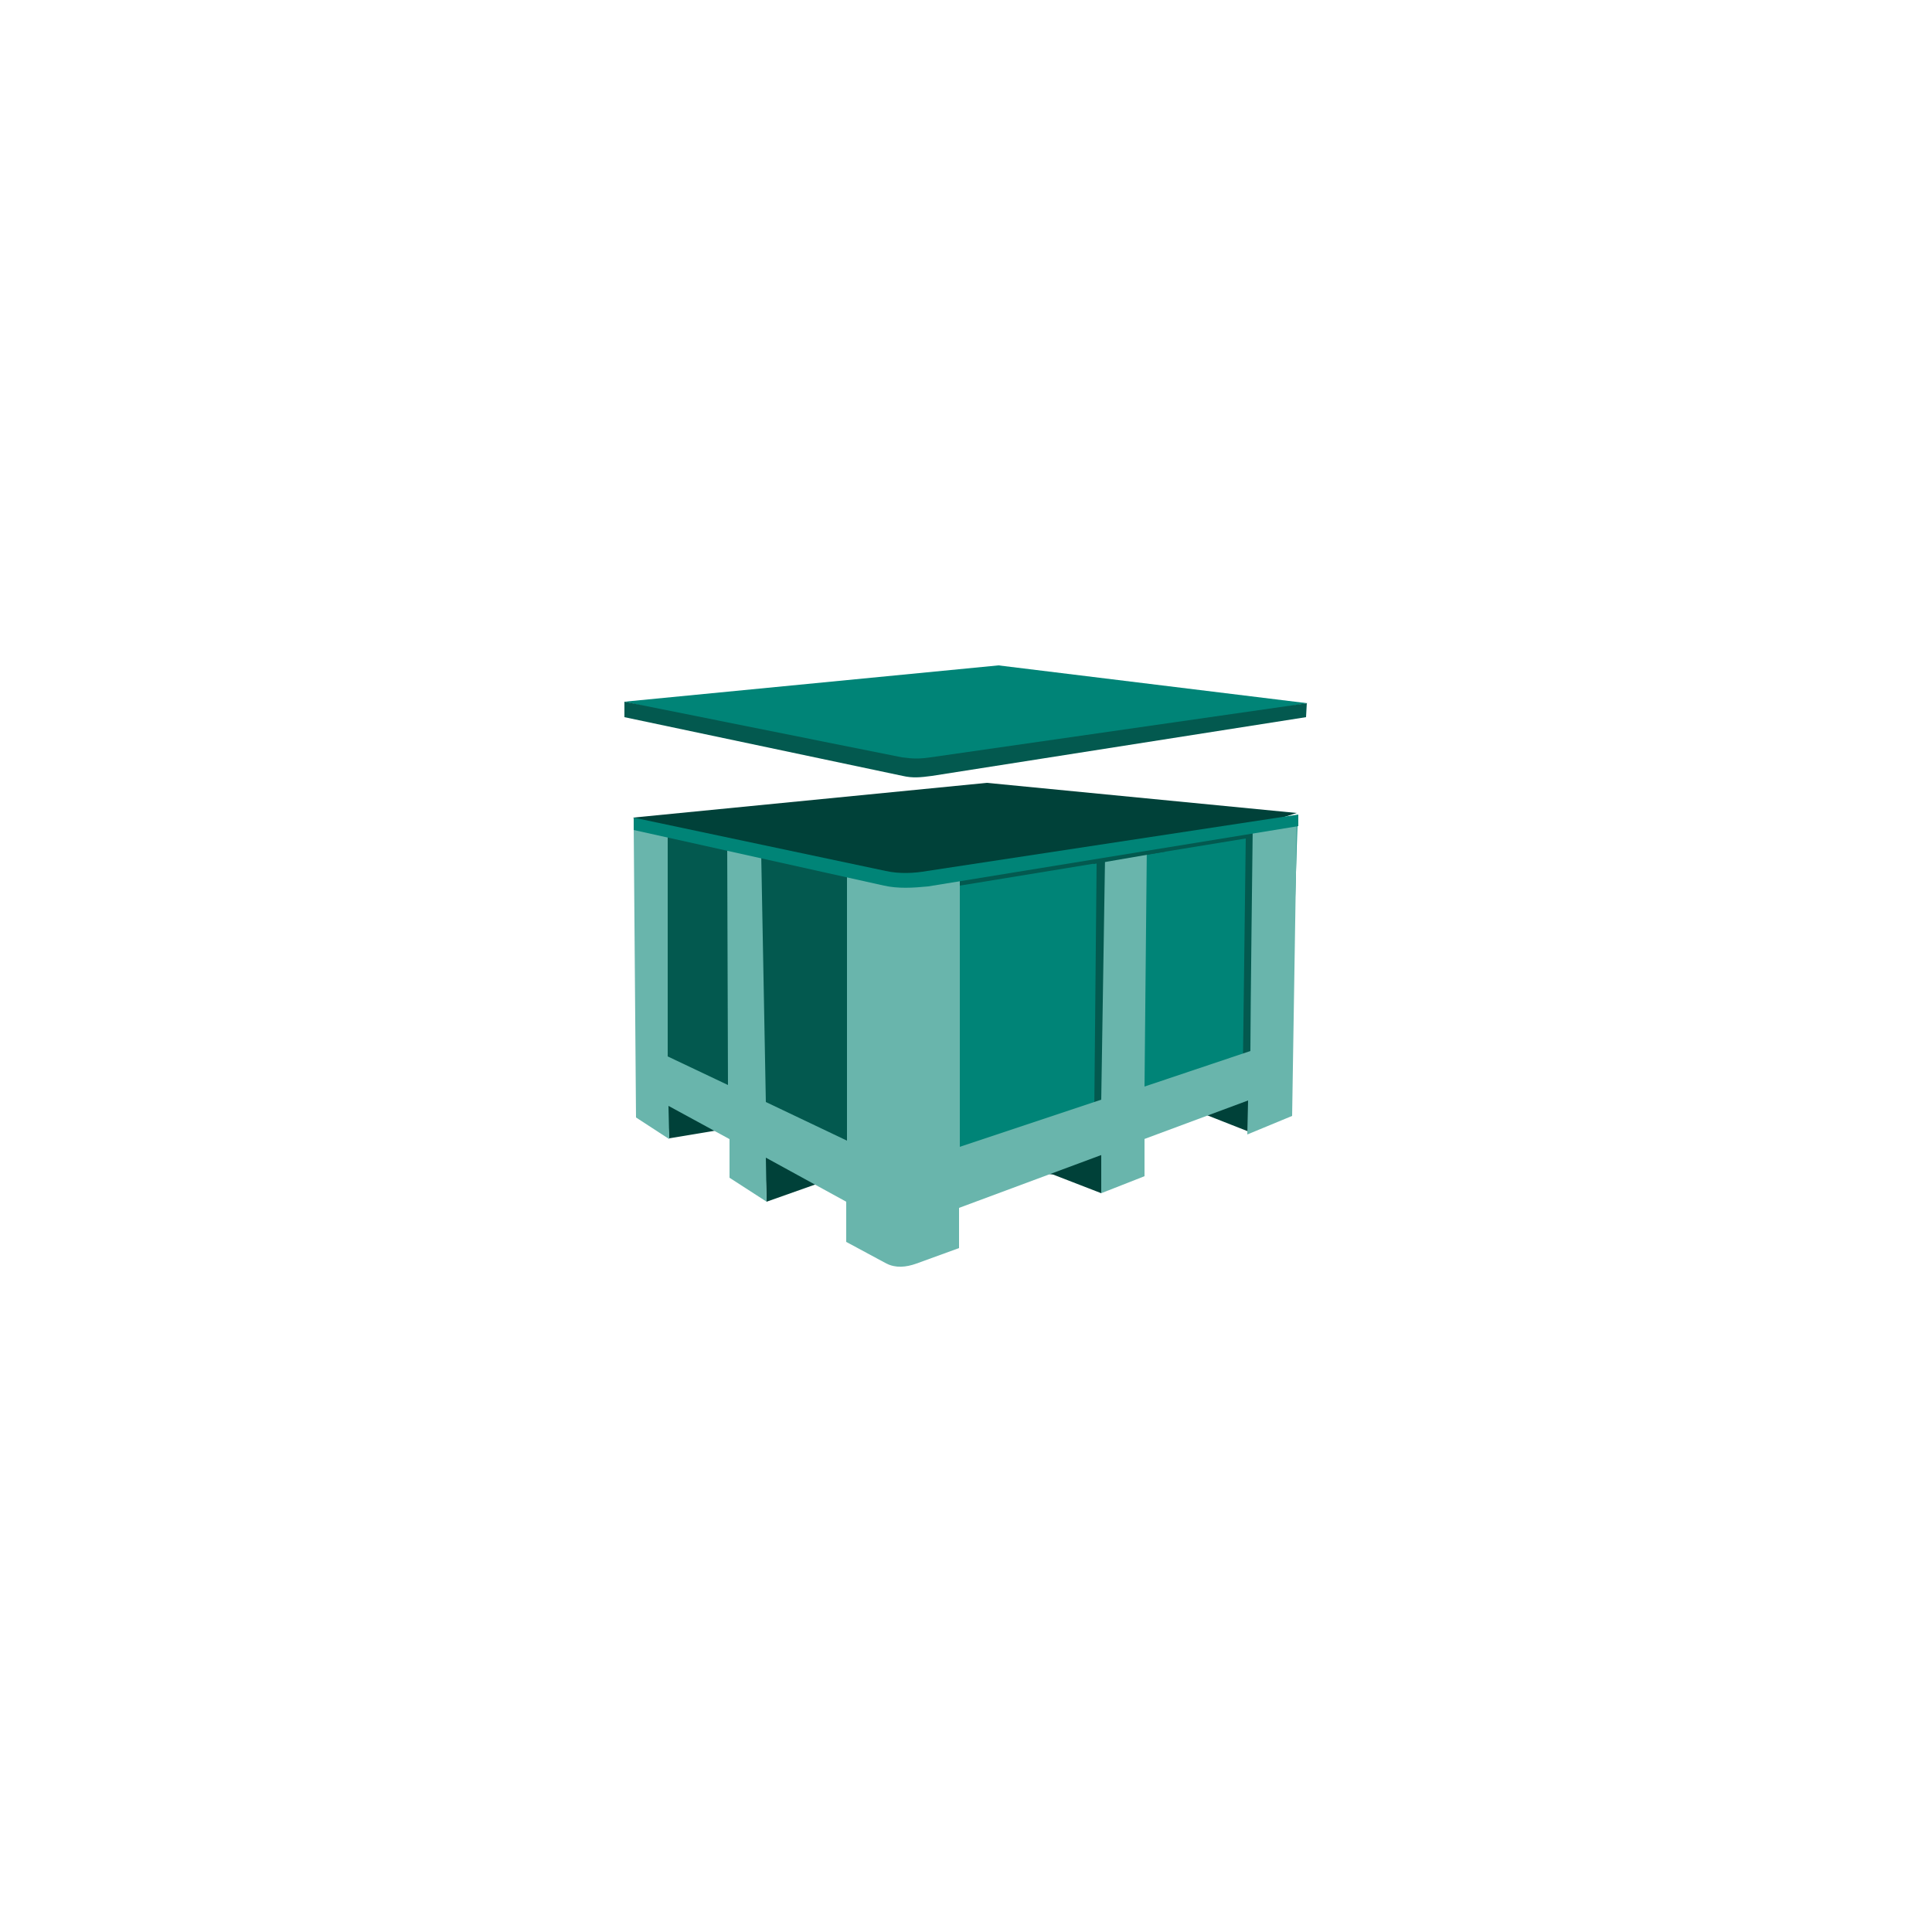
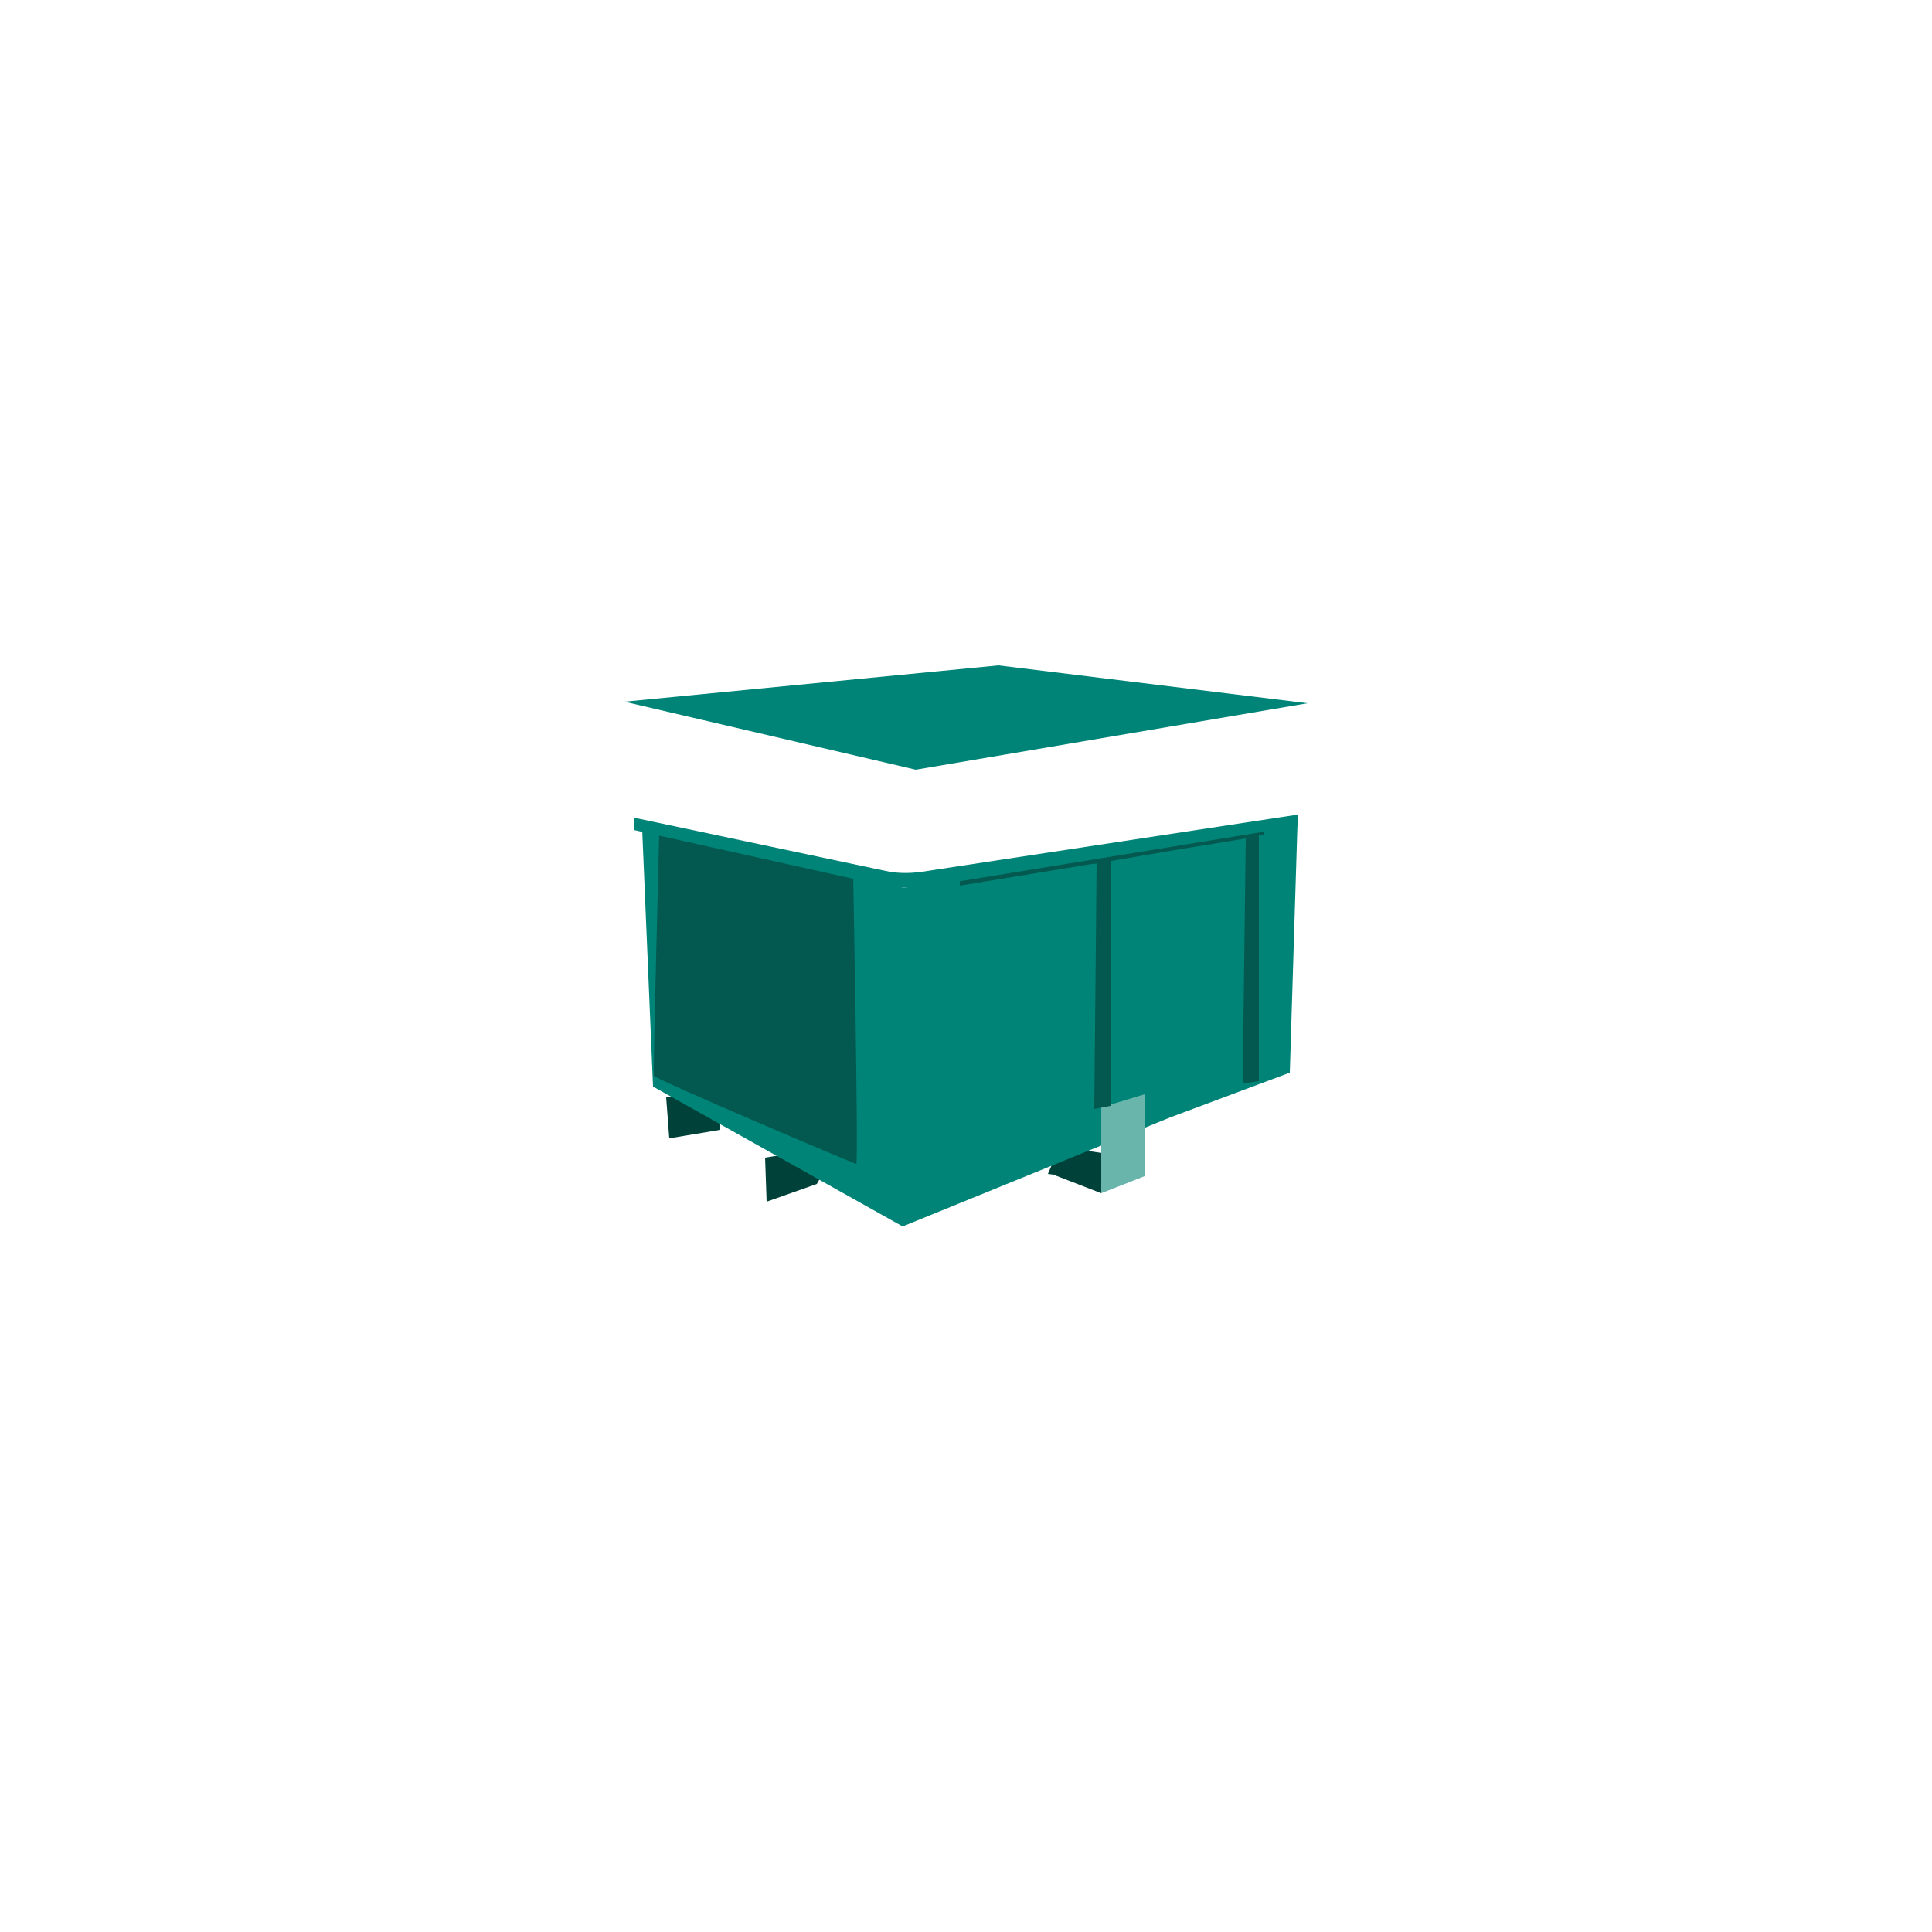
<svg xmlns="http://www.w3.org/2000/svg" id="Layer_1" x="0px" y="0px" viewBox="0 0 250 250" style="enable-background:new 0 0 250 250;" xml:space="preserve">
  <style type="text/css">	.st0{fill:none;}	.st1{fill:#004139;}	.st2{fill:#008477;}	.st3{fill:#03594F;}	.st4{fill:#69B5AC;}</style>
  <g>
    <rect class="st0" width="250" height="250" />
  </g>
  <g>
-     <polygon class="st1" points="81.9,105.8 127.7,101.3 167.8,105.2 115.9,121.7  " />
-     <polygon class="st1" points="155.4,144 161.5,146.4 161.8,141.2 156.3,140.4 154.7,143.9  " />
    <polygon class="st1" points="136.3,152 142.5,154.4 142.6,149.2 137.1,148.4 135.6,151.9  " />
    <polygon class="st1" points="105.7,153.2 99.2,155.5 99,149.8 104.5,148.9 106.1,152.5  " />
    <polygon class="st1" points="93.2,146.2 86.6,147.3 86.2,142 91.7,141.2 93.2,144.7  " />
    <polygon class="st2" points="83.1,107.4 84.5,140.6 116.8,158.7 151.4,144.6 166.9,138.8 167.9,106.4 123.4,113.7 117,114.9  " />
    <path class="st3" d="M85.3,107.8l25.1,5.5c0,0,0.7,37.3,0.4,37.3c-0.3,0-26.1-11-26.2-11.4S85.3,107.8,85.3,107.8z" />
    <polygon class="st2" points="80.8,90.8 129.2,86.1 169.2,91 118.5,99.6  " />
-     <path class="st3" d="M80.8,90.8v2l36,7.6c1.3,0.3,2.3,0.2,3.8,0l48.4-7.6l0.1-1.8L120.4,98c-1.4,0.2-2.2,0.2-3.7,0L80.8,90.8z" />
    <polygon class="st4" points="142.5,143.3 142.5,154.4 148.1,152.2 148.1,141.6  " />
    <polygon class="st3" points="143.7,143.1 143.7,110.4 141.9,110.7 141.9,111.5 141.9,110.4 124.2,113 124.2,114.6 141.9,111.7   141.6,143.5  " />
    <polygon class="st3" points="163.6,106.9 145.9,109.5 145.9,111 161.2,108.5 160.8,140.2 162.9,139.9 162.9,108.1 163.6,108  " />
-     <path class="st4" d="M162.1,107.3c0,0-0.3,24.2-0.3,28.7l-13.7,4.6l0.3-31l-5.4,0.9l-0.5,31.8l-18.3,6.1v-34.9l-4.8,0.8  c-1.5,0.3-3.6,0.1-5-0.2l-4.8-1v34.5l-10.5-5l-0.6-32l-4.4-0.9l0.1,30.7l-7.8-3.7l0-28.9L82,107l0.3,37.6l4.3,2.8l-0.1-4.3l7.9,4.3  l0,5l4.8,3.1l-0.1-5.7l10.4,5.7v5.2l5.2,2.8c1.2,0.6,2.5,0.5,3.9,0c0,0,5.5-2,5.5-2v-5.2l37.4-13.9l-0.1,4.4l5.8-2.4l0.6-37.9  L162.1,107.3z" />
    <polygon class="st3" points="141.5,111.8 150.8,110.2 150.7,108.8 141.5,109.7  " />
    <path class="st2" d="M82,105.8v1.6l32.4,7.2c1.8,0.4,3.7,0.3,5.7,0.1l47.9-7.8l0-1.5l-48,7.3c-1.7,0.3-3.6,0.4-5.4,0L82,105.8z" />
  </g>
</svg>